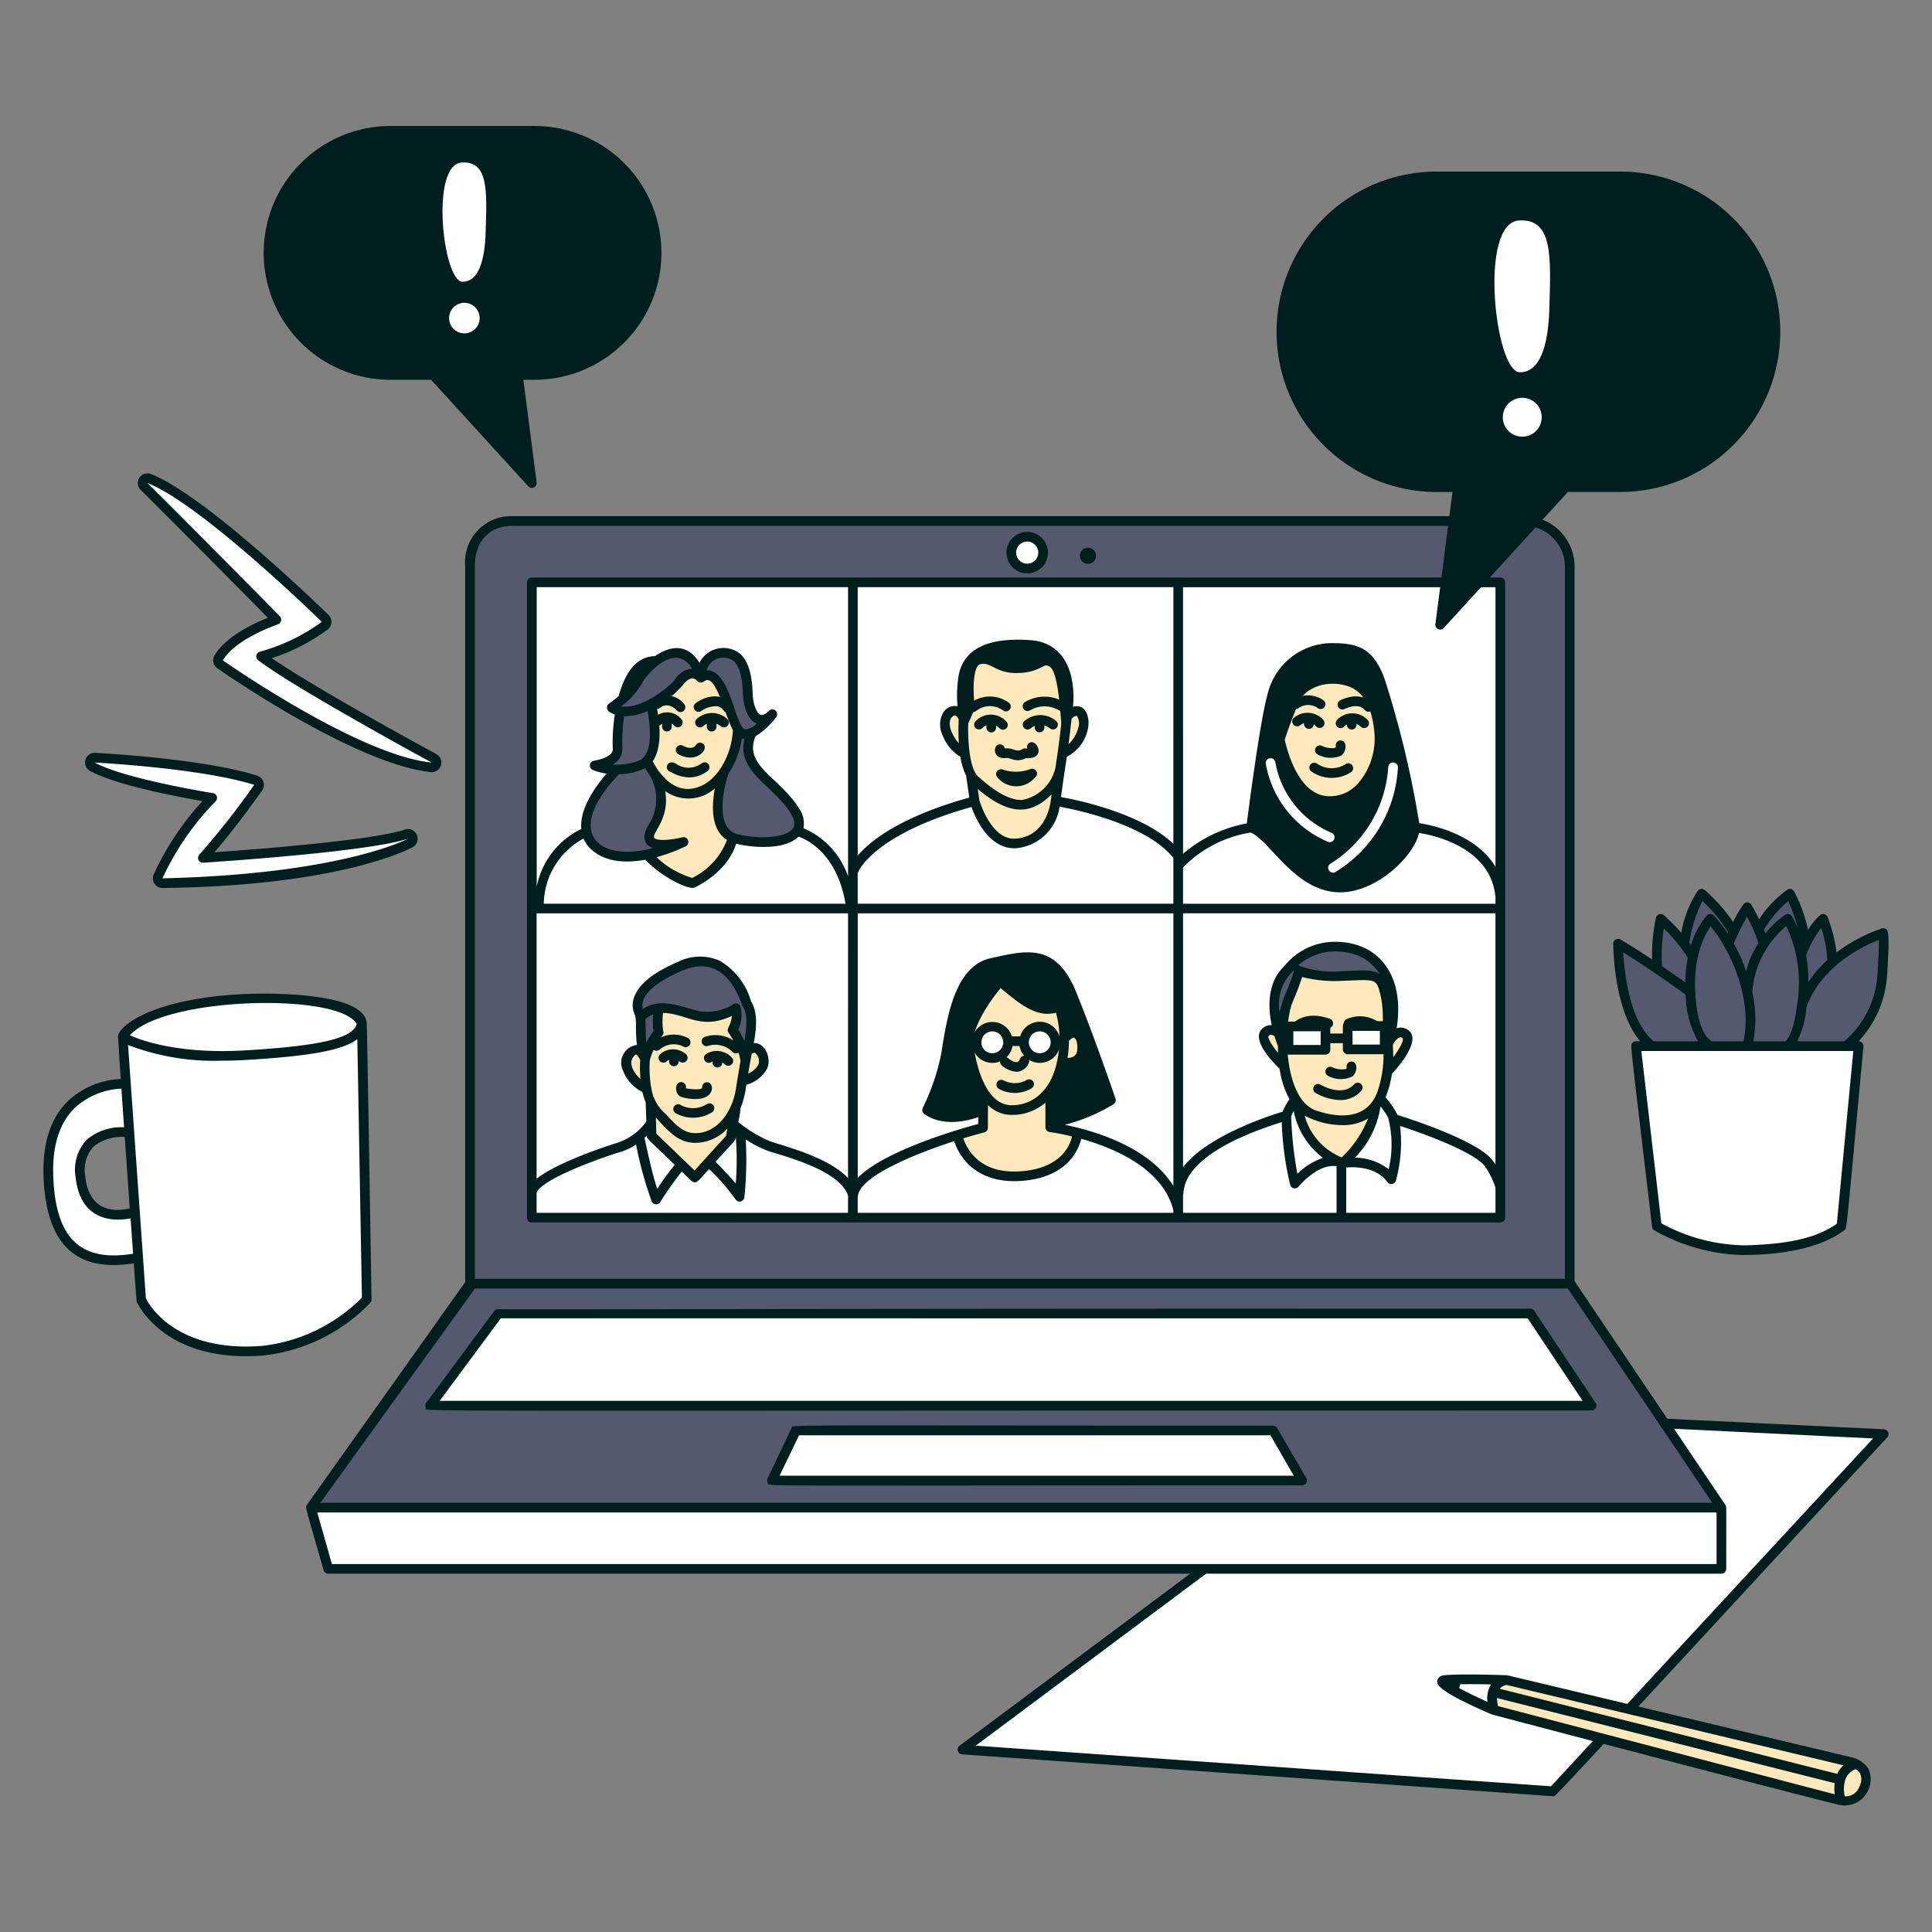
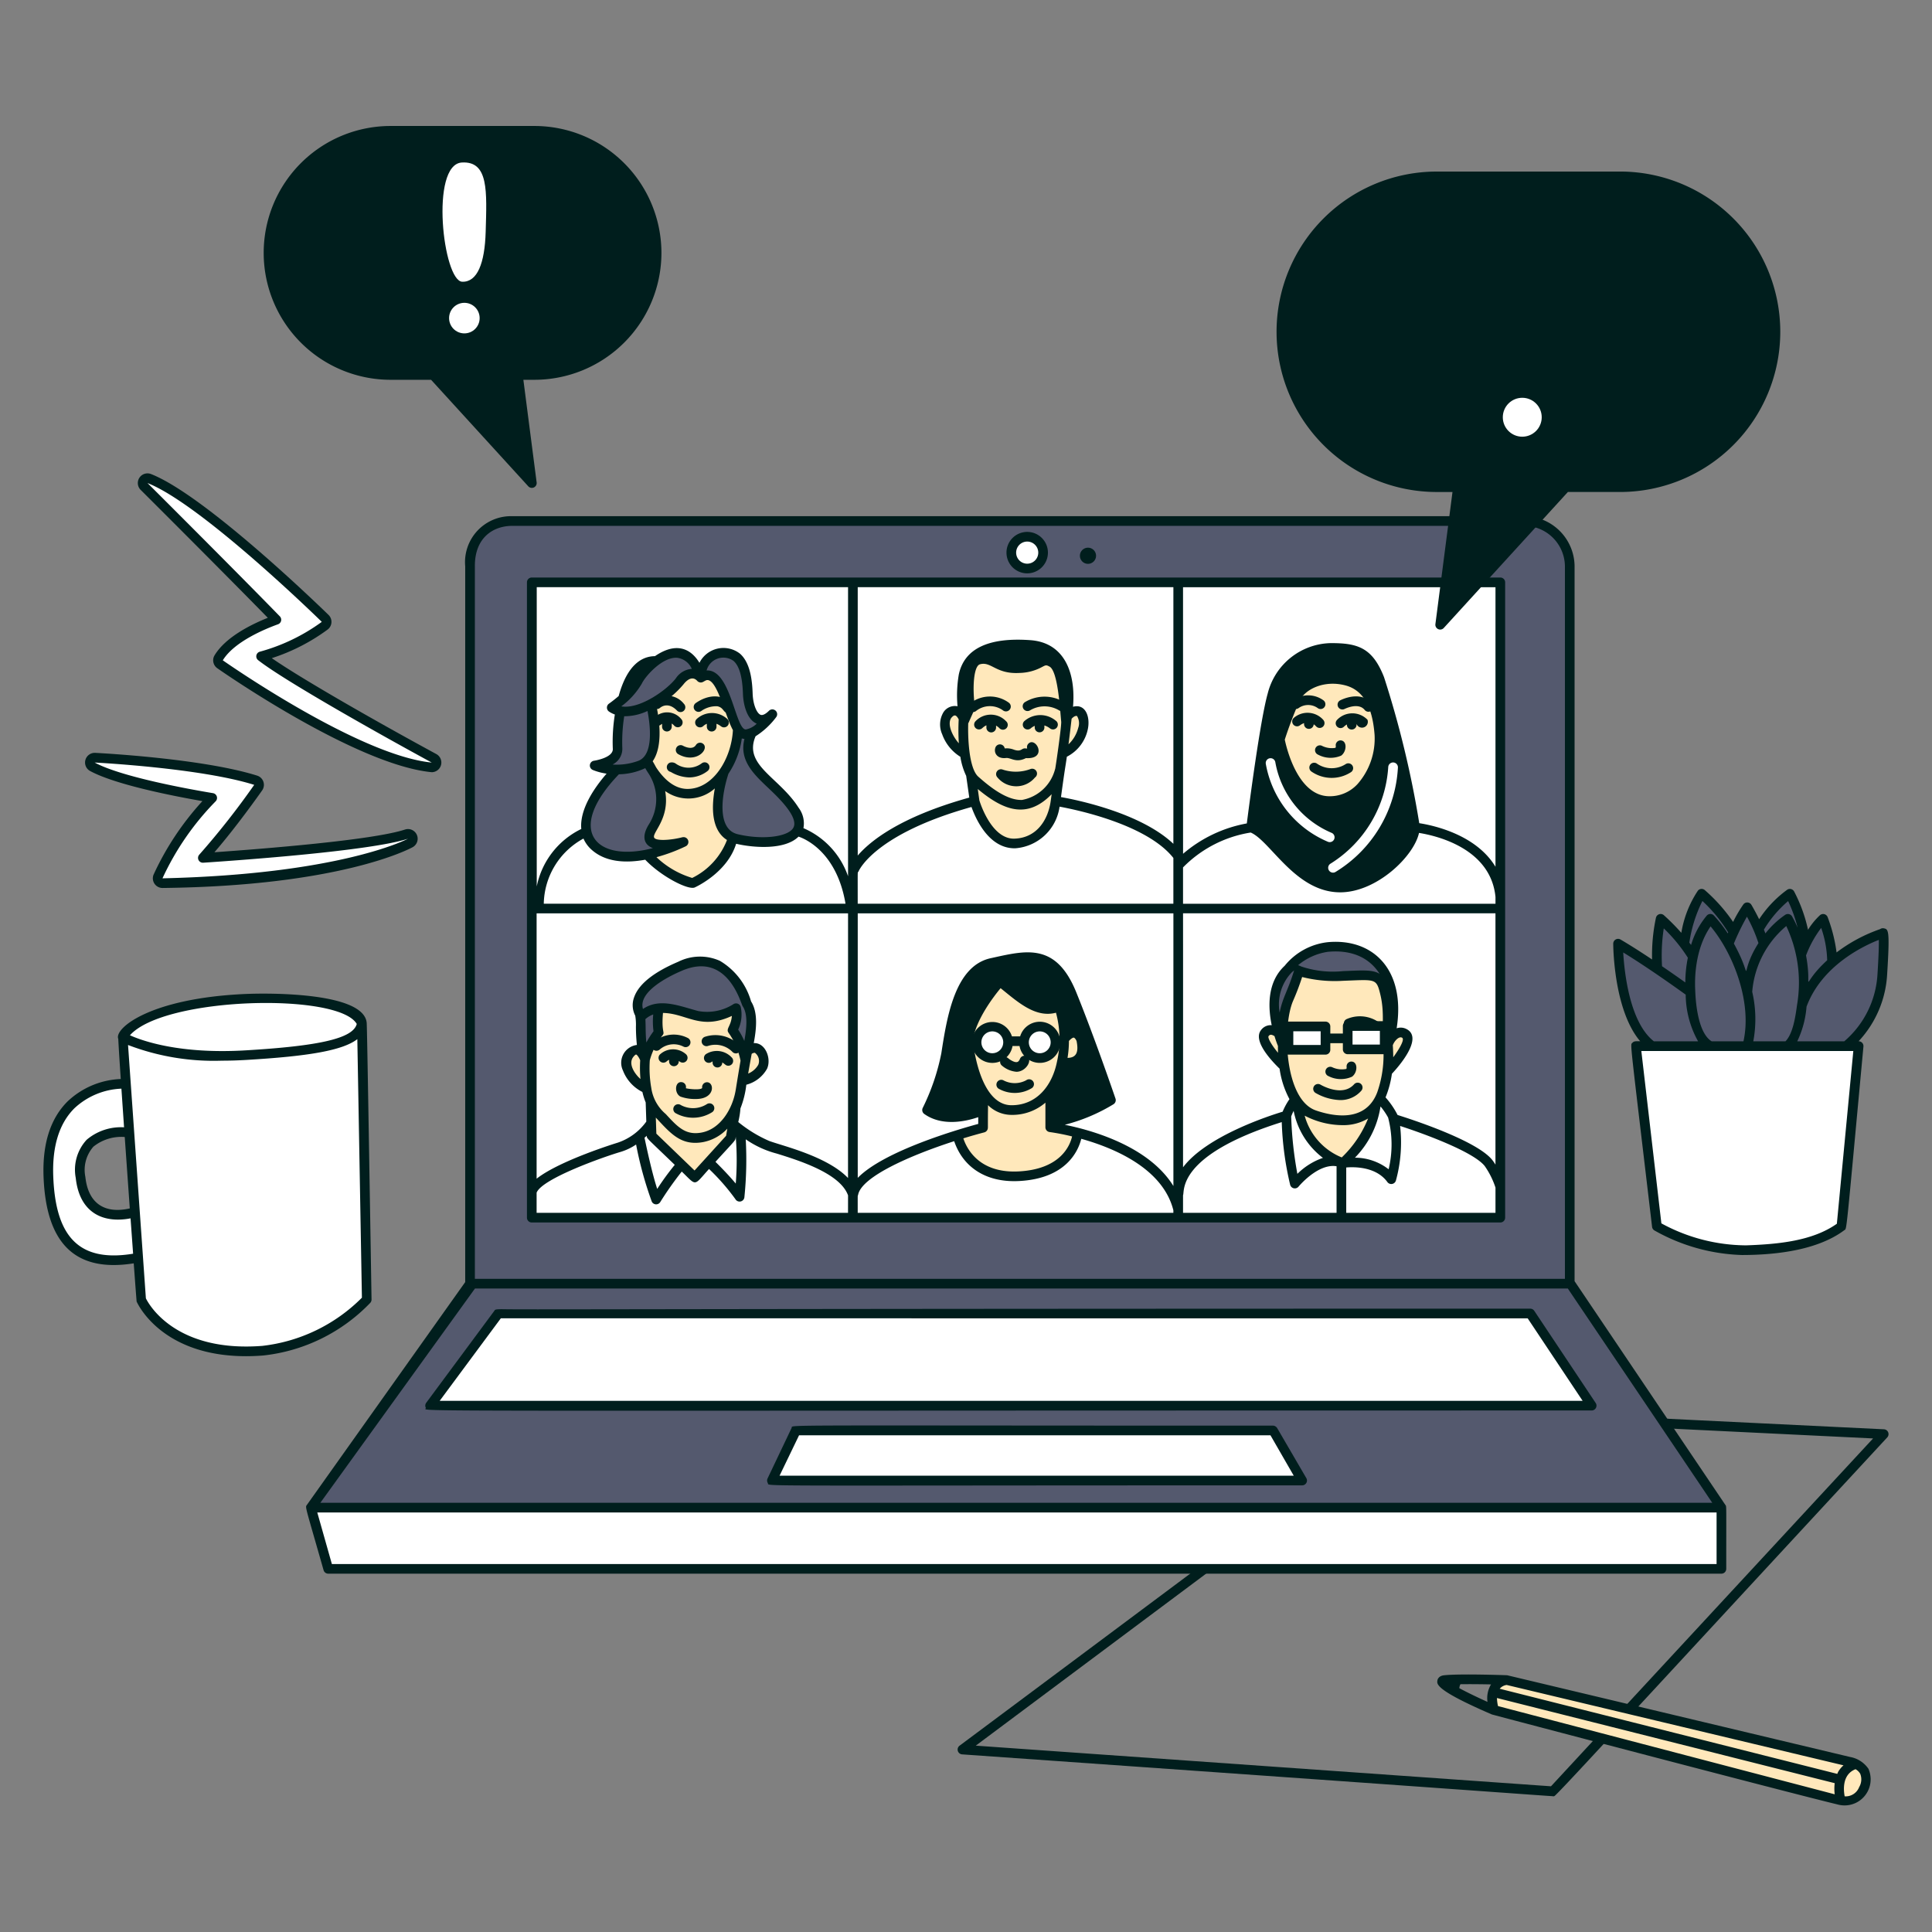
<svg xmlns="http://www.w3.org/2000/svg" viewBox="0 0 200 200">
  <rect x="0" y="0" width="200" height="200" fill="#808080" stroke="none" />
  <g>
-     <path d="M99.633,181.113l46.9-35.014L195,148.46l-34.238,36.971Z" fill="#ffffff" fill-rule="evenodd" />
    <path d="M160.561,185.929c-.736-.035-5.546-.417-60.962-4.317a.5.5,0,0,1-.264-.9c38.482-28.685,45.351-33.882,46.672-34.805.405-.283.491-.317.55-.308l48.467,2.361a.5.5,0,0,1,.343.839c-26.777,28.938-32.733,35.425-34.118,36.811C160.809,186.051,160.944,185.947,160.561,185.929Zm-59.55-5.22,59.548,4.207L193.9,148.907l-47.216-2.3Z" fill="#001e1d" />
    <path d="M154.64,177.018l35.343,9.26a2.255,2.255,0,0,0,2.933-1.074,1.894,1.894,0,0,0-1.515-2.837L156,173.921C154.753,174.35,154.257,175.352,154.64,177.018Z" fill="#ffe8bb" fill-rule="evenodd" />
    <path d="M193.441,183.136a2.924,2.924,0,0,0-1.924-1.255l-35.5-8.46c-.195-.006-4.769-.174-6.5,0-.581.057-.7.409-.72.557-.058.373-.155,1,5.636,3.5.094.039,30.628,8.077,35.795,9.32a2.7,2.7,0,0,0,3.205-3.661Zm-39.457-6.956c-1.057-.477-2.116-.988-2.915-1.418a1.044,1.044,0,0,1,.114-.412c1-.014,2.22,0,3.168.019A2.767,2.767,0,0,0,153.984,176.18Zm1.985-1.753,34.871,8.319a2.6,2.6,0,0,0-.567.7c-.032.06-.05.124-.078.186l-34.946-8.813A1.13,1.13,0,0,1,155.969,174.427Zm-1,1.352c27.413,6.908,33.565,8.467,34.959,8.813a4.782,4.782,0,0,0,0,1.153l-34.854-9.132A3.884,3.884,0,0,1,154.966,175.779ZM192.46,185a1.5,1.5,0,0,1-1.5.957c-.131-.689-.257-2.268,1.123-2.81a1.26,1.26,0,0,1,.485.471A1.564,1.564,0,0,1,192.46,185Z" fill="#001e1d" />
    <path d="M12.7,107.35s1.47-3.465,12.76-3.954,12.006,2.545,12.006,2.545l.506,28.592a17.712,17.712,0,0,1-10.787,5.292c-9.914.759-12.57-5.292-12.57-5.292l-.307-4.351-.238.063c-4.881.871-8.743-.57-9.051-8.419-.4-10.018,7.927-9.633,7.927-9.633C13.1,112.284,13.08,112.814,12.7,107.35Zm.693,9.844c-4.543-.484-5.948,3.131-4.652,6.355s5.237,1.938,5.237,1.938Z" fill="#ffffff" fill-rule="evenodd" />
    <path d="M37.957,105.862c-.328-3.137-10.04-3.074-12.523-2.966-9.93.431-13.642,3.578-13.19,4.646.03.669.125,2.182.257,4.158A8.473,8.473,0,0,0,7,114.014c-1.787,1.774-2.625,4.41-2.49,7.832.259,6.555,2.993,9.943,9.334,8.934.174,2.367.293,3.931.3,3.954.108.245,2.591,5.658,11.327,5.658q.831,0,1.741-.068a18.049,18.049,0,0,0,11.121-5.457.5.5,0,0,0,.128-.343C38.034,108.394,37.981,106.09,37.957,105.862ZM36.931,106c-.382,1.479-3.759,2.276-11.543,2.734-6.79.4-10.648-.984-11.938-1.563C17,103.178,35.049,102.73,36.931,106ZM5.514,121.807c-.123-3.126.612-5.506,2.186-7.076a7.562,7.562,0,0,1,4.868-2.033l.274,4a5.5,5.5,0,0,0-3.868,1.287,4.57,4.57,0,0,0-1.133,3.955c.317,2.959,2.026,4.314,4.373,4.314a6.666,6.666,0,0,0,1.3-.132l.265,3.662C8.026,130.73,5.751,127.843,5.514,121.807Zm7.922,3.287c-2.482.569-4.294-.4-4.6-3.264a3.639,3.639,0,0,1,.834-3.128,4.617,4.617,0,0,1,3.243-1Zm13.707,14.232c-8.919.687-11.7-4.225-12.041-4.922l-1.847-26.226a24.853,24.853,0,0,0,9.718,1.623c.778,0,1.6-.023,2.473-.074,6.57-.386,10.022-.99,11.544-2.153l.474,26.763A17.293,17.293,0,0,1,27.143,139.326Z" fill="#001e1d" />
    <path d="M32.184,156.071l1.794,6.337H178.2v-6.337Z" fill="#ffffff" fill-rule="evenodd" />
    <path d="M48.658,132.884V58.619a4.265,4.265,0,0,1,4.395-4.683H157.771a4.721,4.721,0,0,1,4.732,4.64v74.308L178.2,156.071H32.184Z" fill="#54596e" fill-rule="evenodd" />
    <path d="M178.611,155.791S163.042,132.69,163,132.627V58.575a5.23,5.23,0,0,0-5.232-5.139H53.053a4.76,4.76,0,0,0-4.895,5.186v74.1l-16.38,23.053c-.088.122-.141.131-.013.662.166.689.637,2.26,1.732,6.106a.5.5,0,0,0,.482.363H178.2a.5.5,0,0,0,.5-.5c0-3.8.011-5.37,0-6.04C178.689,155.819,178.666,155.872,178.611,155.791ZM49.158,58.614c-.02-2.844,1.774-4.178,3.895-4.178H157.771A4.228,4.228,0,0,1,162,58.577v73.807H49.158Zm.012,74.77H162.3c.843,1.264,3.928,5.815,14.953,22.186H33.161ZM34.356,161.908l-1.511-5.338H177.7v5.338Z" fill="#001e1d" />
    <rect x="54.981" y="60.309" width="100.261" height="65.768" fill="#ffffff" />
    <path d="M67.5,79.719l-.533,8.735a10.153,10.153,0,0,0,4.742,2.959s3.52-1.582,4.139-4.7c-.44-3.525-.882-6.654-.905-6.814a8.324,8.324,0,0,0,1.432-4.4c.144-3.646-.79-6.243-4.968-5.98-6.147.388-4.44,9.245-4.44,9.245A7.278,7.278,0,0,0,67.5,79.719Z" fill="#ffe8bb" fill-rule="evenodd" />
    <path d="M67.9,68.425c1.524-1.127,3.553-1.584,4.649,1.73,0,0-1-1.152-2.2.386a9.869,9.869,0,0,1-2.964,2.348c.241,1.079.876,4.523-.467,5.9.886,1.592,2.329,4.131.666,6.828-1.75,2.837,3.2,1.536,3.2,1.536s-6.237,3.142-9.232.41,2.3-7.905,2.3-7.905a6.046,6.046,0,0,1-2.3-.419s2.5-.314,2.374-1.792a17.826,17.826,0,0,1,.276-3.842,2.335,2.335,0,0,1-.881-.357,14.587,14.587,0,0,0,1.157-.914C65.02,70.254,66.046,68.37,67.9,68.425Zm8.347,7.229s.277.027.256,0c-1.074-1.4-1.8-7-3.954-5.5a2.433,2.433,0,0,1,2.176-2.566c2.263-.2,2.622,2.378,2.684,4.216s.98,3.683,2.538,2.133a6.675,6.675,0,0,1-2.407,2.027l.213.051c-1.468,3.427,2.491,4.711,4.492,7.869s-2.593,3.778-6,2.962-1.3-6.944-1.3-6.944A6.467,6.467,0,0,0,76.247,75.654Z" fill="#54596e" fill-rule="evenodd" />
    <path d="M70.2,78.064a.5.5,0,0,1,.494-.869c.043.024.97.534,1.35-.076a.5.5,0,0,1,.689-.159C73.542,77.465,72.1,79.147,70.2,78.064Z" fill="#001e1d" />
    <path d="M71.35,80.478a3.93,3.93,0,0,1-1.919-.571.5.5,0,0,1-.09-.954.723.723,0,0,1,.647.119,2.275,2.275,0,0,0,2.658-.056.5.5,0,1,1,.6.8A3.127,3.127,0,0,1,71.35,80.478Z" fill="#001e1d" />
    <path d="M70.444,73.714a.5.5,0,0,1-.359-.152c-.9-.93-1.625-.4-1.763-.281a.5.5,0,0,1-.66-.751,2.2,2.2,0,0,1,3.142.336A.5.5,0,0,1,70.444,73.714Z" fill="#001e1d" />
    <path d="M75.35,73.8c-.494,0-.419-.564-1.1-.688A2.652,2.652,0,0,0,72.6,73.6a.5.5,0,0,1-.577-.818c1.25-.882,2.861-1.04,3.743.235A.5.5,0,0,1,75.35,73.8Z" fill="#001e1d" />
    <path d="M99.725,75.016c.009-.4.025-.64.025-.64s-.618-6,2.211-6.163,6.812-1.525,7.682,1.5a17.6,17.6,0,0,1,.862,4.029c-.41,3.67-.077-.485,1.128.1.751.364-.212,3.346-1.647,4.127a9,9,0,0,1-.545,2.66l-.221,2.429s-.7,4.2-4.122,4.273c-2.593.054-4.218-4.273-4.218-4.273l-.294-2.707a5.53,5.53,0,0,1-.651-1.945c-1.236-.344-2.154-3.587-1.514-4.365S99.725,75.016,99.725,75.016Z" fill="#ffe8bb" fill-rule="evenodd" />
    <path d="M100.727,73.711a.5.5,0,0,1-.333-.872,3.315,3.315,0,0,1,4.016-.113.5.5,0,1,1-.549.836,2.308,2.308,0,0,0-2.806.027A.5.5,0,0,1,100.727,73.711Z" fill="#001e1d" />
    <path d="M67.543,114.245A6.048,6.048,0,0,1,67,112.582c-1.3-.284-2.458-2.361-1.783-3.373s1.327.137,1.629.375c-.091-.442-1.062-5.535,2.2-6.545,3.412-1.056,7.983-.593,8.222,1.807a27.057,27.057,0,0,1,.034,4.367c.487-.481,1.09-.952,1.686-.047s-1.108,2.386-2.136,2.89a8.694,8.694,0,0,1-.731,2.748l-.281,2.933-3.8,4.043-4.507-4.043Z" fill="#ffe8bb" fill-rule="evenodd" />
    <path d="M106.1,72.686a3.91,3.91,0,0,1,4.079.013.5.5,0,1,1-.567.824,2.931,2.931,0,0,0-2.987.014A.5.5,0,0,1,106.1,72.686Z" fill="#001e1d" />
    <path d="M106.471,76.973a.5.5,0,0,0-.136.509c-.062,0-.125,0-.184-.008-.422-.043-.4.4-1.182.136a2.029,2.029,0,0,0-.962-.133.5.5,0,0,0-.967-.081c-.185.546.191,1.177,1.1,1.072.511-.055,1.018.542,2.064.012C108.5,78.614,107.239,76.235,106.471,76.973Z" fill="#001e1d" />
    <path d="M103.263,80.487a.5.5,0,0,1,.539-.818,4.327,4.327,0,0,0,2.885-.063.5.5,0,0,1,.451.882A2.52,2.52,0,0,1,103.263,80.487Z" fill="#001e1d" />
    <path d="M77.261,109.334c.453-1.881.982-4.064.034-5.455,0,0-1.651-6.081-6.867-3.862s-4.508,4.354-4.218,4.9-.116,2.921.57,4.769a8.875,8.875,0,0,1,1.437-2.721,6.115,6.115,0,0,1,0-2.566,6.5,6.5,0,0,1,2.211.236c1,.333,3.708,1.3,5.734-.236a2.262,2.262,0,0,1-.288,2.231A6.743,6.743,0,0,0,77.261,109.334Z" fill="#54596e" fill-rule="evenodd" />
    <path d="M67.956,108.775a.5.5,0,0,1-.351-.855,3.2,3.2,0,0,1,3.586-.473.5.5,0,1,1-.427.905,2.212,2.212,0,0,0-2.462.286A.506.506,0,0,1,67.956,108.775Z" fill="#001e1d" />
    <path d="M76.184,109.049a.5.5,0,0,1-.376-.17,2.479,2.479,0,0,0-2.53-.6.5.5,0,0,1-.322-.946,3.473,3.473,0,0,1,3.6.886A.5.5,0,0,1,76.184,109.049Z" fill="#001e1d" />
    <path d="M73.1,112.041a.511.511,0,0,0-.411.587c-.179.239-1.384.111-1.682.027,0-.014,0-.029,0-.042a.5.5,0,0,0-.4-.584c-.772-.137-.828,1.194-.14,1.5a4.506,4.506,0,0,0,1.576.241C74.127,113.766,73.954,111.9,73.1,112.041Z" fill="#001e1d" />
    <path d="M69.913,115.219a.5.5,0,0,1,.574-.819,2.66,2.66,0,0,0,2.718-.121.5.5,0,1,1,.473.881A3.688,3.688,0,0,1,69.913,115.219Z" fill="#001e1d" />
    <path d="M99.036,117.591s1.129,4.705,6.883,4.264c5.261-.4,5.543-4.513,5.543-4.513l-2.825-.578V112.69a9.3,9.3,0,0,0,1.2-2.656s2.67-.1,1.994-2.355c-.511-1.064-1.525,0-1.525,0s1.291-4.806-1.666-5.836-8.61-.79-8.441,5.5c.132,4.956,1.493,6.312,1.493,6.312v3.11Z" fill="#ffe8bb" fill-rule="evenodd" />
    <path d="M105.223,110.95a2.644,2.644,0,0,1-1.529-.661.5.5,0,0,1,.66-.751c.23.2.686.475.949.4.041-.009.168-.04.289-.337a.5.5,0,0,1,.651-.274C106.988,109.631,106.245,110.95,105.223,110.95Z" fill="#001e1d" />
    <path d="M103.45,112.741a.5.5,0,1,1,.4-.918,2.509,2.509,0,0,0,2.391,0,.5.5,0,1,1,.588.809A3.379,3.379,0,0,1,103.45,112.741Z" fill="#001e1d" />
    <circle cx="102.724" cy="107.9" r="1.631" fill="#ffffff" />
    <circle cx="107.634" cy="107.9" r="1.631" fill="#ffffff" />
    <path d="M107.635,105.77a2.127,2.127,0,0,0-2.03,1.514h-.851a2.118,2.118,0,1,0,.063,1h.725a2.13,2.13,0,1,0,2.093-2.514Zm-4.911,3.261a1.131,1.131,0,1,1,1.131-1.131A1.132,1.132,0,0,1,102.724,109.031Zm4.911,0a1.131,1.131,0,1,1,1.131-1.131A1.133,1.133,0,0,1,107.635,109.031Z" fill="#001e1d" />
    <path d="M132.331,106.818c-.483-1.747-.919-4.754,1.051-6.526,2.26-3.936,12.886-3.57,10.543,6.935.569-.278,1.409-.589,1.628-.136.594,1.226-1.206,2.974-1.906,3.59a8.187,8.187,0,0,1-1.227,3.72c-.385,3.138-3.434,6-3.434,6-4.114-1.159-4.825-6.477-4.825-6.477a8.6,8.6,0,0,1-1.235-3.59s-2.618-1.986-2.12-3.13C131.155,106.406,131.91,106.618,132.331,106.818Z" fill="#ffe8bb" fill-rule="evenodd" />
    <path d="M144.063,107.309a20.993,20.993,0,0,0,0-4.737C143.789,99.4,140.795,98.15,138,98s-4.741,2.385-4.741,2.385c-1.679,1.571-1.7,4.2-.5,7.6a10.938,10.938,0,0,1,.65-4.6,25.721,25.721,0,0,0,1.061-2.886s1.281.646,4.569.536,3.811-.358,4.332,1.793.095,4.254.323,5.563Z" fill="#54596e" fill-rule="evenodd" />
    <path d="M137.523,111.4a.5.5,0,0,1,.367-.931,2.334,2.334,0,0,0,1.475.187c.048-.035.038-.176.034-.218a.5.5,0,0,1,.453-.544c.729-.043.722,1.106.114,1.562A2.813,2.813,0,0,1,137.523,111.4Z" fill="#001e1d" />
    <path d="M138.717,113.879a5.459,5.459,0,0,1-2.531-.737.5.5,0,0,1,.518-.856c.023.014,2.248,1.331,3.472-.041a.5.5,0,0,1,.746.666A2.842,2.842,0,0,1,138.717,113.879Z" fill="#001e1d" />
-     <path d="M133.869,105.918c.052-.055,1.286-1.35,3.778-.458a.5.5,0,1,1-.335.941c-1.84-.655-2.677.165-2.712.2A.5.5,0,0,1,133.869,105.918Z" fill="#001e1d" />
    <path d="M142.969,107.2a.5.5,0,0,1-.4-.2c-.944-1.275-2.7-.612-2.774-.583a.5.5,0,0,1-.367-.931,3.406,3.406,0,0,1,3.944.918A.5.5,0,0,1,142.969,107.2Z" fill="#001e1d" />
    <rect x="133.382" y="106.257" width="3.831" height="2.418" fill="#ffffff" />
    <rect x="139.513" y="106.213" width="3.831" height="2.418" fill="#ffffff" />
    <path d="M155.812,60.284a.5.5,0,0,0-.5-.5H55.05a.5.5,0,0,0-.5.5v65.768a.5.5,0,0,0,.5.5H155.312a.5.5,0,0,0,.5-.5Zm-21.942,43.3a25.911,25.911,0,0,0,.927-2.444,13.737,13.737,0,0,0,4.263.39c3.346-.119,3.42-.279,3.829,1.411.485,2,.115,3.628.29,5.229a11.713,11.713,0,0,1-.609,4.909c-1.183,3.113-4.479,2.514-6.338,1.878C132.9,113.821,132.738,106.134,133.87,103.586Zm-1.4,1.241a4.783,4.783,0,0,1,1.249-4.162c.022-.02.14-.118.247-.209C133.315,102.6,132.776,103.235,132.468,104.827Zm1.91-4.911a6.223,6.223,0,0,1,3.121-1.389h.031c2.685-.229,4.361.823,5.283,2.287-.743-.473-1.977-.348-3.787-.282a10.271,10.271,0,0,1-4.328-.481A2.213,2.213,0,0,0,134.378,99.916ZM133.919,115a8.029,8.029,0,0,0,3.031,4.863,6.993,6.993,0,0,0-2.646,1.654,38.846,38.846,0,0,1-.64-5.939A4.528,4.528,0,0,1,133.919,115Zm1.14.493a8.555,8.555,0,0,0,3.92.982,5.013,5.013,0,0,0,2.644-.687,11.491,11.491,0,0,1-2.725,4.028A6.509,6.509,0,0,1,135.059,115.493Zm7.847-.928.012-.019a7.244,7.244,0,0,1,.779,1.144,11.057,11.057,0,0,1,.054,5.354,5.7,5.7,0,0,0-3.489-1.2A9.608,9.608,0,0,0,142.906,114.565Zm.524-.963a10.11,10.11,0,0,0,.659-2.445c1.263-1.352,3.134-3.859,1.469-4.651a1.28,1.28,0,0,0-.977-.056c.948-6.01-2.389-9.321-7.079-8.921a6.673,6.673,0,0,0-4.511,2.445c-1.826,1.695-1.733,4.293-1.344,6.155a1.234,1.234,0,0,0-1.12.526c-.817,1.074.983,3.051,1.935,3.973a9.411,9.411,0,0,0,1.023,3.155,6.874,6.874,0,0,0-.708,1.3c-1.385.419-7.879,2.521-10.309,5.757.008-22.354,0-26.095,0-26.295h32.342v26.017a5.053,5.053,0,0,0-.333-.484c-1.612-2.02-8.436-4.229-9.8-4.655A8.533,8.533,0,0,0,143.43,113.6Zm.752-5.388c.125-.4.613-.965.946-.8.409.188-.588,1.616-.9,2.034C144.228,108.913,144.187,108.244,144.182,108.214Zm-11.879.773c-.72-.863-1.095-1.575-.98-1.726s.247-.225.613,0c.147.483.287.849.358,1.021C132.291,108.416,132.291,108.669,132.3,108.987Zm-9.836-48.2h32.345V89.727c-2.044-3.378-6.525-4.3-7.891-4.512A102.4,102.4,0,0,0,143.275,70.1c-1.194-3.04-2.7-3.544-5.577-3.523a6.882,6.882,0,0,0-6.466,5.22c-.776,2.742-1.92,11.543-2.162,13.444a13.951,13.951,0,0,0-6.6,3.144Zm0,29.008a12.561,12.561,0,0,1,7.006-3.611c2.058.883,4.628,6.189,9.264,6.189,3.776,0,7.63-3.724,8.158-6.149,1.688.267,7.425,1.544,7.917,6.632v.7H122.467Zm0,4.758c0,.1,0,1.076,0,0Zm-34.68,31H55.55v-2.088c.563-1.463,7.016-3.731,8.673-4.214a5.9,5.9,0,0,0,1.626-.771,37.957,37.957,0,0,0,1.623,5.908.5.5,0,0,0,.874.053,34.78,34.78,0,0,1,2.229-3.162c1.589,1.532,1.193,1.527,2.823-.267a22.377,22.377,0,0,1,2.734,3.129.5.5,0,0,0,.927-.2,38.193,38.193,0,0,0,.139-6,10.06,10.06,0,0,0,3.217,1.479c2.295.714,6.564,2.043,7.375,4.327Zm-11.622-7.878a30.492,30.492,0,0,1,0,4.847c-.718-.859-1.616-1.771-2.1-2.251C76.35,117.763,76.087,118.147,76.168,117.674ZM71.9,121.169l-3.955-3.812-.054-1.666c1.541,1.657,2.609,2.931,4.851,2.546a4.612,4.612,0,0,0,2.55-1.4l-.125.737Zm4.258-8.334c-.3,1.883-1.548,4.067-3.584,4.416-1.629.279-2.433-.6-3.656-1.926a4.342,4.342,0,0,1-1.5-2.715,11.842,11.842,0,0,1-.149-2.86,7.066,7.066,0,0,1,1.308-2.563c.3-.373-.129-.256.055-2.328,2.471.048,3.858,1.829,7.131.309-.086,1.095-.654,1.312-.336,1.756a7.533,7.533,0,0,1,1.232,2.884C76.539,110.523,76.435,111.116,76.161,112.835Zm.257-6.247a3.681,3.681,0,0,0,.264-2.35.5.5,0,0,0-.759-.285,5.074,5.074,0,0,1-3.644.709c-1.961-.523-3.985-1.393-5.716-.213-.508-1.711,2.4-3.268,4.06-3.972,4.715-2.005,6.059,3.4,6.259,3.683.579.85.395,2.394.172,3.6A7.877,7.877,0,0,0,76.418,106.588Zm-8.794-1.572a7.788,7.788,0,0,0,.031,1.74,10.156,10.156,0,0,0-.742,1.162c-.1-1.022-.054-1.636-.1-2.414A2.373,2.373,0,0,1,67.624,105.016Zm-.67,12.555c.011.309-.087.133,2.9,3.014a27.338,27.338,0,0,0-1.817,2.492c-.549-1.676-1.136-4.438-1.314-5.3C66.8,117.71,66.887,117.638,66.954,117.571Zm20.836,4.377c-2.152-2.251-6.764-3.32-8.171-3.842a13.575,13.575,0,0,1-3.192-1.955,8.217,8.217,0,0,0,.226-1.41,9.518,9.518,0,0,0,.609-2.45,3.446,3.446,0,0,0,2.149-1.662c.473-1.066-.192-2.721-1.38-2.645.261-1.391.471-3.14-.277-4.317a7.16,7.16,0,0,0-3.226-4.2,5.028,5.028,0,0,0-4.3.087c-2.563,1.089-4.1,2.322-4.574,3.663a2.359,2.359,0,0,0,.109,1.925,5.633,5.633,0,0,1,.071,1.131,18.309,18.309,0,0,0,.1,1.9,1.859,1.859,0,0,0-1.447,2.638A4.154,4.154,0,0,0,66.5,113.04a6.834,6.834,0,0,0,.342,1.085l.064,1.98a6,6,0,0,1-2.963,2.185c-.071.021-6.013,1.844-8.393,3.729V94.55H87.79ZM77.451,111.135c.092-.552.354-2,.362-2.038a.556.556,0,0,1,.331-.114,1.052,1.052,0,0,1,.353,1.24A2.125,2.125,0,0,1,77.451,111.135ZM66.3,111.7c-.645-.577-1.273-1.58-.754-2.268.173-.229.282-.271.3-.271.095.015.3.291.426.6A13.348,13.348,0,0,0,66.3,111.7Zm4.354-25.032c-1.173.307-2.669.405-2.916.073-.348-.479,1.644-1.944,1.12-4.852A4.116,4.116,0,0,0,74,81.616c-.35,1.921-.388,4.3,1.257,5.34a7.288,7.288,0,0,1-3.6,3.928,9.188,9.188,0,0,1-3.7-2.149A17.666,17.666,0,0,0,71,87.6.5.5,0,0,0,70.652,86.672Zm4.756-6.578a8.689,8.689,0,0,0,1.381-3.649,1.337,1.337,0,0,0,.276.055c-.567,2.192.944,3.633,2.417,5.028.97.919,3.37,3.153,2.592,4.246-.648.9-3.263,1.173-5.711.587C74.159,85.832,74.712,82.222,75.408,80.094ZM73.146,69.406a1.8,1.8,0,0,1,2.793-.986c.593.524.911,1.637.97,3.4.04,1.173.438,2.68,1.426,3.093a2.144,2.144,0,0,1-1.132.6C76.115,75.516,75.66,69.267,73.146,69.406Zm.218,1.015c.988.318,1.749,3.792,2.507,5.16-.15,2.918-2.021,6.1-4.718,6.088-1.529-.007-2.641-1.321-3.234-2.235-.073-.134-.268-.5-.356-.627,1.144-1.624.629-4.611.4-5.667a9.984,9.984,0,0,0,2.785-2.291c.424-.545.974-.87,1.431-.363a.487.487,0,0,0,.148.113l.02.006C72.786,70.806,72.988,70.288,73.364,70.421Zm-3.409-.188c-.943,1.213-3.757,3.215-5.639,2.889a7.946,7.946,0,0,0,2.135-2.372c.32-.694,2.093-2.76,3.644-2.658a1.921,1.921,0,0,1,1.519,1.148A2.181,2.181,0,0,0,69.955,70.233Zm-5.336,3.913a5.642,5.642,0,0,0,2.41-.544c.261,1.336.7,4.563-.977,5.17a6.439,6.439,0,0,1-2.641.371,1.814,1.814,0,0,0,1.009-1.735A17.073,17.073,0,0,1,64.619,74.146Zm-.549,6.007a6.627,6.627,0,0,0,2.727-.634c.077.138.171.293.281.463a4.852,4.852,0,0,1,.081,5.375c-.819,1.329-.415,2.135.428,2.439C61.715,89.339,58.424,86.021,64.07,80.153Zm-2.859,7.783c1.478,1.348,3.613,1.421,5.583,1.062,1.641,1.726,4.452,3.172,5.124,2.871.145-.065,3.373-1.55,4.286-4.522,1.913.446,5.087.633,6.459-.739.505.161,3.942,1.466,4.863,6.942H56.292A7.83,7.83,0,0,1,60.4,86.808,3.3,3.3,0,0,0,61.211,87.936ZM87.79,90.711a8.4,8.4,0,0,0-4.618-4.982,2.687,2.687,0,0,0-.5-2.112c-2.011-3.173-5.744-4.389-4.455-7.4a7.989,7.989,0,0,0,2.132-1.977.5.5,0,0,0-.751-.657c-.2.2-.583.521-.866.411-.372-.146-.779-1.012-.819-2.206-.045-1.31-.228-3.163-1.307-4.117a2.777,2.777,0,0,0-4.2.943c-.991-1.631-2.559-2.093-4.606-.688-1.258.008-2.833.77-3.756,4.127-.4.345-.782.633-1,.787a.5.5,0,0,0,.005.825,2.714,2.714,0,0,0,.6.3,17.83,17.83,0,0,0-.212,3.532c.081.95-1.919,1.25-1.94,1.253a.5.5,0,0,0-.143.951,5.9,5.9,0,0,0,1.44.385c-1.32,1.521-2.8,3.723-2.62,5.73a8.459,8.459,0,0,0-4.611,5.951V60.784H87.79Zm33.677,34.841H88.79c0-2.28-.008-1.617.042-1.869.363-1.882,5.46-4.1,9.945-5.548.882,2.6,3.192,4.312,6.732,4.124,4.861-.257,6.109-3.106,6.425-4.37,3.428.96,8.451,3.081,9.533,7.4Zm-19.2-8.816c0-1.913.013-1.7.013-2.329a3.461,3.461,0,0,0,2.434,1.006,5.25,5.25,0,0,0,3.507-1.266v2.542a.5.5,0,0,0,.438.5,23.213,23.213,0,0,1,2.323.454c-.226.981-1.219,3.392-5.523,3.621-4.124.216-5.394-2.384-5.735-3.423.762-.233,1.5-.443,2.169-.618A.5.5,0,0,0,102.264,116.736Zm-1.556-9.059c.326-2.143,2.142-4.5,2.871-5.381,1.721,1.375,3.576,3.115,5.732,2.54a10.465,10.465,0,0,1,.1,5.092c-.5,2.48-2.113,4.485-4.694,4.485C102.053,114.413,100.993,110.313,100.708,107.677Zm20.759,15.1c-2.559-4.146-8.491-5.788-11.246-6.34a18.427,18.427,0,0,0,5.042-2.125.5.5,0,0,0,.21-.586c-.022-.062-2.122-6.218-4.06-11-2.043-5.041-5.029-4.379-8.487-3.616l-.383.085c-3.709.812-4.528,6.149-5.1,9.836a22.6,22.6,0,0,1-1.922,5.652.5.5,0,0,0,.155.633c1.88,1.34,4.371.751,5.588.332v.7c-2.039.552-9.752,2.79-12.474,5.585V94.55h32.677ZM110.51,109.512a10.871,10.871,0,0,0,.145-1.752c.149-.169.384-.363.506-.344.05.006.179.105.286.349C111.649,108.78,111.528,109.5,110.51,109.512ZM121.467,93.55H88.79c0-4.045-.023-3.055.088-3.346.015-.038,1.594-3.844,11.689-6.665.78,2.143,2.249,4.324,4.535,4.275a5,5,0,0,0,4.584-4.309c1.922.354,9.064,1.876,11.781,5.31ZM101.441,68.769c1.172-.333,1.646,1.041,4.116.893a5.124,5.124,0,0,0,2.337-.626c.372-.194.41-.214.752-.031.883.474,1.086,4.507,1.21,5.7.041.407-.512,4.277-.62,4.878a.566.566,0,0,0-.02.058,4.344,4.344,0,0,1-3.413,3.167c-1.579.063-3.35-1.358-4.53-2.406-1-.889-1.092-4.216-1.042-5.556l.019.008c.665-1.532.7-1.479.668-1.694C100.647,71.191,100.793,68.954,101.441,68.769Zm7.338,14.082c-.276,2.107-1.513,3.872-3.718,3.963-2.476.125-3.677-3.959-3.677-3.959l-.166-1.177c2.751,2.3,5.147,3.1,7.647.538Zm12.688,4.5c-3.342-3.162-9.81-4.512-11.634-4.838.464-3.4.431-2.923.607-4.177a4.129,4.129,0,0,0,2.148-2.748c.325-1.343-.206-2.785-1.51-2.424.3-3.513-.888-6.637-4.407-6.894-4.332-.315-6.825.868-7.409,3.517a12.739,12.739,0,0,0-.139,3.325,1.406,1.406,0,0,0-1.458.621,2.481,2.481,0,0,0-.128,2.285,4.534,4.534,0,0,0,1.881,2.325,7,7,0,0,0,.6,1.971l.321,2.252c-7.183,2-10.267,4.509-11.547,6V60.784h32.677Zm-10.856-10.3c.132-1.026.251-2.036.321-2.646.137-.147.354-.335.558-.285a1.422,1.422,0,0,1,.126,1.231A3.553,3.553,0,0,1,110.611,77.052Zm-11.352-.105c-.593-.656-1.249-1.918-.794-2.616.294-.349.492-.409.779.145A20.926,20.926,0,0,0,99.259,76.947Zm23.208,46.78c.2-.333-.783-4.105,10.219-7.566a32.405,32.405,0,0,0,.873,6.5.5.5,0,0,0,.868.178c.021-.026,2.006-2.424,3.934-2.108v4.82H122.467Zm16.894,1.825v-4.694c.779-.067,3.081-.115,4.259,1.507a.5.5,0,0,0,.885-.156,14.923,14.923,0,0,0,.433-5.65c2.6.843,7.593,2.685,8.759,4.148a8.528,8.528,0,0,1,1.115,2.234v2.611Z" fill="#001e1d" />
    <path d="M51.592,135.972H158.41l6.357,9.541H44.524Z" fill="#ffffff" fill-rule="evenodd" />
    <path d="M164.767,146.013c-129.052,0-120.474.152-120.689-.276a.5.5,0,0,1,.045-.522l7.067-9.541c.056-.076,0-.161.965-.144,3.077.054,19.281-.058,106.255-.058a.5.5,0,0,1,.416.222l6.357,9.541A.5.5,0,0,1,164.767,146.013Zm-119.25-1H163.833l-5.69-8.541H51.844Z" fill="#001e1d" />
    <path d="M82.4,148.081h49.408l2.992,5.183H79.909Z" fill="#ffffff" fill-rule="evenodd" />
    <path d="M134.8,153.764c-58.735,0-55.084.129-55.313-.234a.5.5,0,0,1-.028-.481l2.49-5.232c.168-.35-2.966-.236,49.86-.236a.55.55,0,0,1,.43.3l2.992,5.134A.5.5,0,0,1,134.8,153.764Zm-54.1-1h53.228l-2.41-4.183h-48.8Z" fill="#001e1d" />
    <circle cx="106.337" cy="57.207" r="1.645" fill="#ffffff" />
    <circle cx="112.627" cy="57.532" r="0.838" fill="#001e1d" />
    <path d="M106.337,59.353a2.145,2.145,0,1,1,2.144-2.146A2.148,2.148,0,0,1,106.337,59.353Zm0-3.29a1.145,1.145,0,1,0,1.144,1.144A1.146,1.146,0,0,0,106.337,56.063Z" fill="#001e1d" />
    <path d="M42.082,86.353c-3.711,1.222-16.869,2.178-21.077,2.458a82.18,82.18,0,0,0,5.724-7.275.5.5,0,0,0-.259-.763C20.9,79.021,10.278,78.462,9.829,78.439a.5.5,0,0,0-.264.939c2.827,1.531,9.791,2.789,12.406,3.223a28.653,28.653,0,0,0-5.608,8.126.5.5,0,0,0,.46.7c6.215,0,20.163-1.291,25.647-4.152A.5.5,0,0,0,42.082,86.353Z" fill="#ffffff" />
    <path d="M16.847,91.923a1,1,0,0,1-.944-1.392,29.5,29.5,0,0,1,5.051-7.6c-3.191-.557-9.043-1.717-11.627-3.118a1,1,0,0,1,.54-1.876c.437.022,11.075.571,16.753,2.356a1,1,0,0,1,.52,1.525c-.294.419-2.668,3.783-4.943,6.407,4.98-.349,16.366-1.244,19.729-2.351a1,1,0,0,1,.775,1.836C42.405,87.868,35.246,91.712,16.847,91.923ZM9.8,78.938c2.807,1.521,10.085,2.81,12.249,3.169a.5.5,0,0,1,.271.848,28.2,28.2,0,0,0-5.5,7.969c18.166-.418,25.128-3.947,25.415-4.1-3.79,1.251-17.185,2.217-21.2,2.484a.5.5,0,0,1-.4-.84,81.1,81.1,0,0,0,5.68-7.22C20.764,79.5,9.913,78.944,9.8,78.938Z" fill="#001e1d" />
    <path d="M44.933,78.5c-6.195-3.363-15.364-8.568-17.9-10.554a20.125,20.125,0,0,0,6.584-3.172.5.5,0,0,0,.048-.755c-.513-.5-12.6-12.279-18.212-14.478a.5.5,0,0,0-.535.82c.1.094,9.154,9.126,13.7,13.793-1.493.538-4.73,1.9-5.973,3.943a.5.5,0,0,0,.14.67c.579.405,14.278,10.066,21.865,10.671A.5.5,0,0,0,44.933,78.5Z" fill="#ffffff" />
    <path d="M44.694,79.938c-7.819-.752-21.616-10.354-22.2-10.763a1,1,0,0,1-.28-1.34c1.131-1.859,3.7-3.156,5.51-3.879-4.676-4.784-13.087-13.17-13.159-13.24a1,1,0,0,1,1.069-1.642c5.7,2.238,17.865,14.083,18.38,14.586a1,1,0,0,1-.1,1.512,20.159,20.159,0,0,1-5.78,2.96c3.117,2.158,10.738,6.512,17.033,9.928A1,1,0,0,1,44.694,79.938ZM15.27,50.006c.073.072,9.162,9.134,13.7,13.8a.5.5,0,0,1-.189.819c-1.327.478-4.541,1.8-5.717,3.731.576.4,14.163,9.86,21.627,10.583-5-2.714-15.188-8.422-17.97-10.6a.5.5,0,0,1,.174-.875,19.632,19.632,0,0,0,6.416-3.089C32.806,63.878,20.785,52.169,15.27,50.006Z" fill="#001e1d" />
    <path d="M68.472,26.179A13.153,13.153,0,0,0,55.334,13.042h-14.9a13.137,13.137,0,1,0,0,26.274h4.191L54.688,50.343a.5.5,0,0,0,.865-.4L54.179,39.316h1.155A13.152,13.152,0,0,0,68.472,26.179Z" fill="#001e1d" />
    <path d="M167.7,17.76H148.735a16.586,16.586,0,0,0,0,33.172h1.626L148.592,64.61a.5.5,0,0,0,.865.4l12.85-14.08h5.4a16.586,16.586,0,1,0,0-33.172Z" fill="#001e1d" />
    <circle cx="48.071" cy="32.93" r="1.582" fill="#ffffff" />
    <circle cx="157.584" cy="43.193" r="2.014" fill="#ffffff" />
    <path d="M47.852,29.165c1.562.05,2.332-1.919,2.425-5.165.12-4.2.319-7.342-2.465-7.177C44.489,17.019,45.867,29.1,47.852,29.165Z" fill="#ffffff" fill-rule="evenodd" />
-     <path d="M157.3,38.532c1.989.063,2.969-2.443,3.087-6.574.154-5.35.407-9.346-3.137-9.136C153.024,23.072,154.779,38.452,157.3,38.532Z" fill="#ffffff" fill-rule="evenodd" />
    <path d="M169.348,108.3l2.17,18.654a19.035,19.035,0,0,0,9.241,2.466c3.857-.13,7.334-.563,9.87-2.466L192.4,108.3Z" fill="#ffffff" fill-rule="evenodd" />
    <path d="M174.353,97.706c.017-.112.542-3.689,1.8-5.185a30.56,30.56,0,0,1,3.269,4.035s.992-2,1.452-2.635a24.131,24.131,0,0,1,1.166,2.276,12.113,12.113,0,0,1,3.248-3.676,14,14,0,0,1,1.56,5.145,14.026,14.026,0,0,1,1.884-2.549,13.393,13.393,0,0,1,.918,4.4,24.218,24.218,0,0,1,5.208-2.883s.316-.808,0,4.213a10.2,10.2,0,0,1-3.775,7.45H171.03c-3.519-2.538-3.528-10.6-3.528-10.6,1.295.757,2.773,1.725,4.073,2.608a18.158,18.158,0,0,1,.339-5.183Z" fill="#54596e" fill-rule="evenodd" />
    <path d="M195.013,96.1a.506.506,0,0,0-.393.086,16.282,16.282,0,0,0-4.5,2.41,16.158,16.158,0,0,0-.924-3.658.5.5,0,0,0-.8-.191,7.3,7.3,0,0,0-1.23,1.506,15.6,15.6,0,0,0-1.44-3.971.5.5,0,0,0-.721-.172,11.691,11.691,0,0,0-2.9,3.047c-.4-.812-.769-1.439-.8-1.488a.5.5,0,0,0-.836-.039,13.649,13.649,0,0,0-1.059,1.808,17.387,17.387,0,0,0-2.936-3.3.5.5,0,0,0-.705.059,11.1,11.1,0,0,0-1.718,4.369,22.331,22.331,0,0,0-1.811-1.827.5.5,0,0,0-.817.268,18.554,18.554,0,0,0-.4,4.319c-1.087-.725-2.236-1.464-3.269-2.068a.5.5,0,0,0-.752.432c0,.308.054,6.885,2.79,10.1-.393,0-.628-.045-.815.168-.222.246-.3-.813,2.045,19.044a.5.5,0,0,0,.24.371,19.571,19.571,0,0,0,9.052,2.545c3.488,0,7.83-.483,10.616-2.573.261-.2.122.887,1.972-19.008a.5.5,0,0,0-.5-.547,11.016,11.016,0,0,0,2.954-6.918C195.649,96.238,195.489,96.2,195.013,96.1Zm-6.483-.042a11.046,11.046,0,0,1,.619,3.349c-2.941,2.684-1.469,3.405-2.189-.5A11.317,11.317,0,0,1,188.53,96.056Zm-3.422-2.777a15.11,15.11,0,0,1,.984,2.755,11.669,11.669,0,0,0-.577-1.166.5.5,0,0,0-.7-.175,9.348,9.348,0,0,0-2.062,1.932c-.05-.131-.1-.26-.154-.39A12,12,0,0,1,185.108,93.279Zm-.192,2.584a13.744,13.744,0,0,1,1.114,8.164c-.156,1.125-.4,2.954-1.2,3.769H181.5a12.473,12.473,0,0,0-.111-5.125A9.908,9.908,0,0,1,184.916,95.863Zm-4.072-.972a15.726,15.726,0,0,1,1.191,2.738c-2.231,3.517-.3,4.125-2.546.045A24.472,24.472,0,0,1,180.844,94.891Zm-.362,12.905h-3.289c-1.628-.988-1.678-5.014-1.7-5.116.021-.1-.391-3.914,1.587-6.783C179.4,98.656,181.393,103.723,180.482,107.8Zm-4.248-14.527a15.29,15.29,0,0,1,2.666,3.249c-.015.034-.033.071-.047.1a13.559,13.559,0,0,0-1.431-1.847.5.5,0,0,0-.725-.005,8.472,8.472,0,0,0-1.638,3.057c-.059-.082-.119-.162-.179-.243A14.23,14.23,0,0,1,176.234,93.269Zm-4,2.836a16.347,16.347,0,0,1,2.492,3.036,13,13,0,0,0-.261,2.562c-.587-.418-1.447-1.022-2.411-1.68A18.318,18.318,0,0,1,172.234,96.105Zm-4.2,2.49c2.616,1.6,5.677,3.8,6.469,4.367a10.055,10.055,0,0,0,1.284,4.834h-4.577C168.711,105.849,168.155,100.691,168.035,98.6Zm22.117,28.084c-2.493,1.766-5.992,2.122-9.41,2.237a18.481,18.481,0,0,1-8.756-2.276L169.91,108.8h21.944Zm4.207-25.864a9.865,9.865,0,0,1-3.444,6.981h-4.864a10.1,10.1,0,0,0,.962-3.586c1.59-4.295,5.987-6.333,7.485-6.916C194.506,97.808,194.485,98.822,194.359,100.815Z" fill="#001e1d" />
    <path d="M143.344,105.713h-3.831a.5.5,0,0,0-.5.5v.778h-1.3v-.734a.5.5,0,0,0-.5-.5h-3.831a.5.5,0,0,0-.5.5v2.418a.5.5,0,0,0,.5.5h3.831a.5.5,0,0,0,.5-.5v-.684h1.3v.64a.5.5,0,0,0,.5.5h3.831a.5.5,0,0,0,.5-.5v-2.418A.5.5,0,0,0,143.344,105.713Zm-6.63,2.462h-2.831v-1.418h2.831Zm6.13-.044h-2.831v-1.418h2.831Z" fill="#001e1d" />
    <path d="M109.313,74.621a2.506,2.506,0,0,0-3.271.026.5.5,0,0,0,.673.74,1.518,1.518,0,0,1,.4-.245v.168a.5.5,0,0,0,1,0V75.1a1.812,1.812,0,0,1,.584.306.5.5,0,1,0,.615-.789Z" fill="#001e1d" />
    <path d="M100.984,74.663a.5.5,0,0,0,.707.707,1.635,1.635,0,0,1,.421-.287v.235a.5.5,0,1,0,1,0v-.2a1.5,1.5,0,0,1,.337.254.5.5,0,1,0,.7-.711A2.179,2.179,0,0,0,100.984,74.663Z" fill="#001e1d" />
    <path d="M75.255,74.4a2.34,2.34,0,0,0-3.142.038.5.5,0,0,0,.7.716,1.3,1.3,0,0,1,.358-.229v.3a.5.5,0,0,0,1,0v-.3c.484.19.479.371.777.371A.5.5,0,0,0,75.255,74.4Z" fill="#001e1d" />
    <path d="M70.548,74.468a1.886,1.886,0,0,0-2.768-.224.5.5,0,1,0,.658.752s.041-.03.1-.065v.291a.5.5,0,0,0,1,0V74.9a1.26,1.26,0,0,1,.258.223.5.5,0,0,0,.756-.654Z" fill="#001e1d" />
    <path d="M70.973,109.1a2.007,2.007,0,0,0-2.664.064.5.5,0,0,0,.7.713.932.932,0,0,1,.256-.167v.2a.5.5,0,1,0,1-.075c.037.024.072.039.111.068a.5.5,0,0,0,.6-.8Z" fill="#001e1d" />
    <path d="M75.725,109.447a2.1,2.1,0,0,0-2.651-.322.5.5,0,0,0,.6.8.711.711,0,0,1,.094-.05v.149a.5.5,0,1,0,1-.04c.3.176.36.34.629.34A.5.5,0,0,0,75.725,109.447Z" fill="#001e1d" />
    <path d="M139.286,70.955c-2.182-.58-4.161.368-4.747,1.578A41.1,41.1,0,0,0,133,76.564c.172.833,1.326,5.771,4.532,5.862a3.9,3.9,0,0,0,3.009-1.271,7.127,7.127,0,0,0,1.756-5.074C142.073,73.111,141.09,71.435,139.286,70.955Z" fill="#ffe8bb" fill-rule="evenodd" />
    <path d="M136.71,73.4a.5.5,0,0,1-.3-.1,1.7,1.7,0,0,0-1.972-.005.5.5,0,0,1-.6-.8,2.686,2.686,0,0,1,3.16,0A.5.5,0,0,1,136.71,73.4Z" fill="#001e1d" />
    <path d="M141.661,73.679a.5.5,0,0,1-.389-.186c-.669-.826-2.074-.1-2.087-.1a.5.5,0,0,1-.47-.882c.086-.046,2.143-1.121,3.335.349A.5.5,0,0,1,141.661,73.679Z" fill="#001e1d" />
    <path d="M136.429,78.113a.5.5,0,0,1,.389-.921,2.273,2.273,0,0,0,1.429.223.328.328,0,0,0,.028-.224.5.5,0,0,1,.451-.545c.746-.034.719,1.129.113,1.576A2.751,2.751,0,0,1,136.429,78.113Z" fill="#001e1d" />
    <path d="M135.772,79.879a.5.5,0,0,1,.545-.84,2.68,2.68,0,0,0,2.991.058.5.5,0,1,1,.511.859A3.671,3.671,0,0,1,135.772,79.879Z" fill="#001e1d" />
    <path d="M136.993,74.53a2.179,2.179,0,0,0-3.037-.234.5.5,0,0,0-.082.7.5.5,0,0,0,.7.088,1.569,1.569,0,0,1,.43-.227.5.5,0,1,0,.99.123,1.467,1.467,0,0,1,.261.226.5.5,0,0,0,.738-.674Z" fill="#001e1d" />
-     <path d="M141.559,74.506a2.181,2.181,0,0,0-3.145.014.5.5,0,0,0,.716.7,1.5,1.5,0,0,1,.3-.224.5.5,0,1,0,1,.051v-.108c.446.2.455.43.782.43A.5.5,0,0,0,141.559,74.506Z" fill="#001e1d" />
+     <path d="M141.559,74.506a2.181,2.181,0,0,0-3.145.014.5.5,0,0,0,.716.7,1.5,1.5,0,0,1,.3-.224.5.5,0,1,0,1,.051v-.108A.5.5,0,0,0,141.559,74.506Z" fill="#001e1d" />
    <path d="M137.475,87.144a10.786,10.786,0,0,1-6.44-8.076.5.5,0,0,1,.985-.172,9.784,9.784,0,0,0,5.841,7.326A.5.5,0,0,1,137.475,87.144Z" fill="#ffffff" />
    <path d="M137.759,89.391a12.738,12.738,0,0,0,5.952-10,.5.5,0,0,1,1,.078,13.5,13.5,0,0,1-6.481,10.809A.5.5,0,0,1,137.759,89.391Z" fill="#ffffff" />
  </g>
</svg>